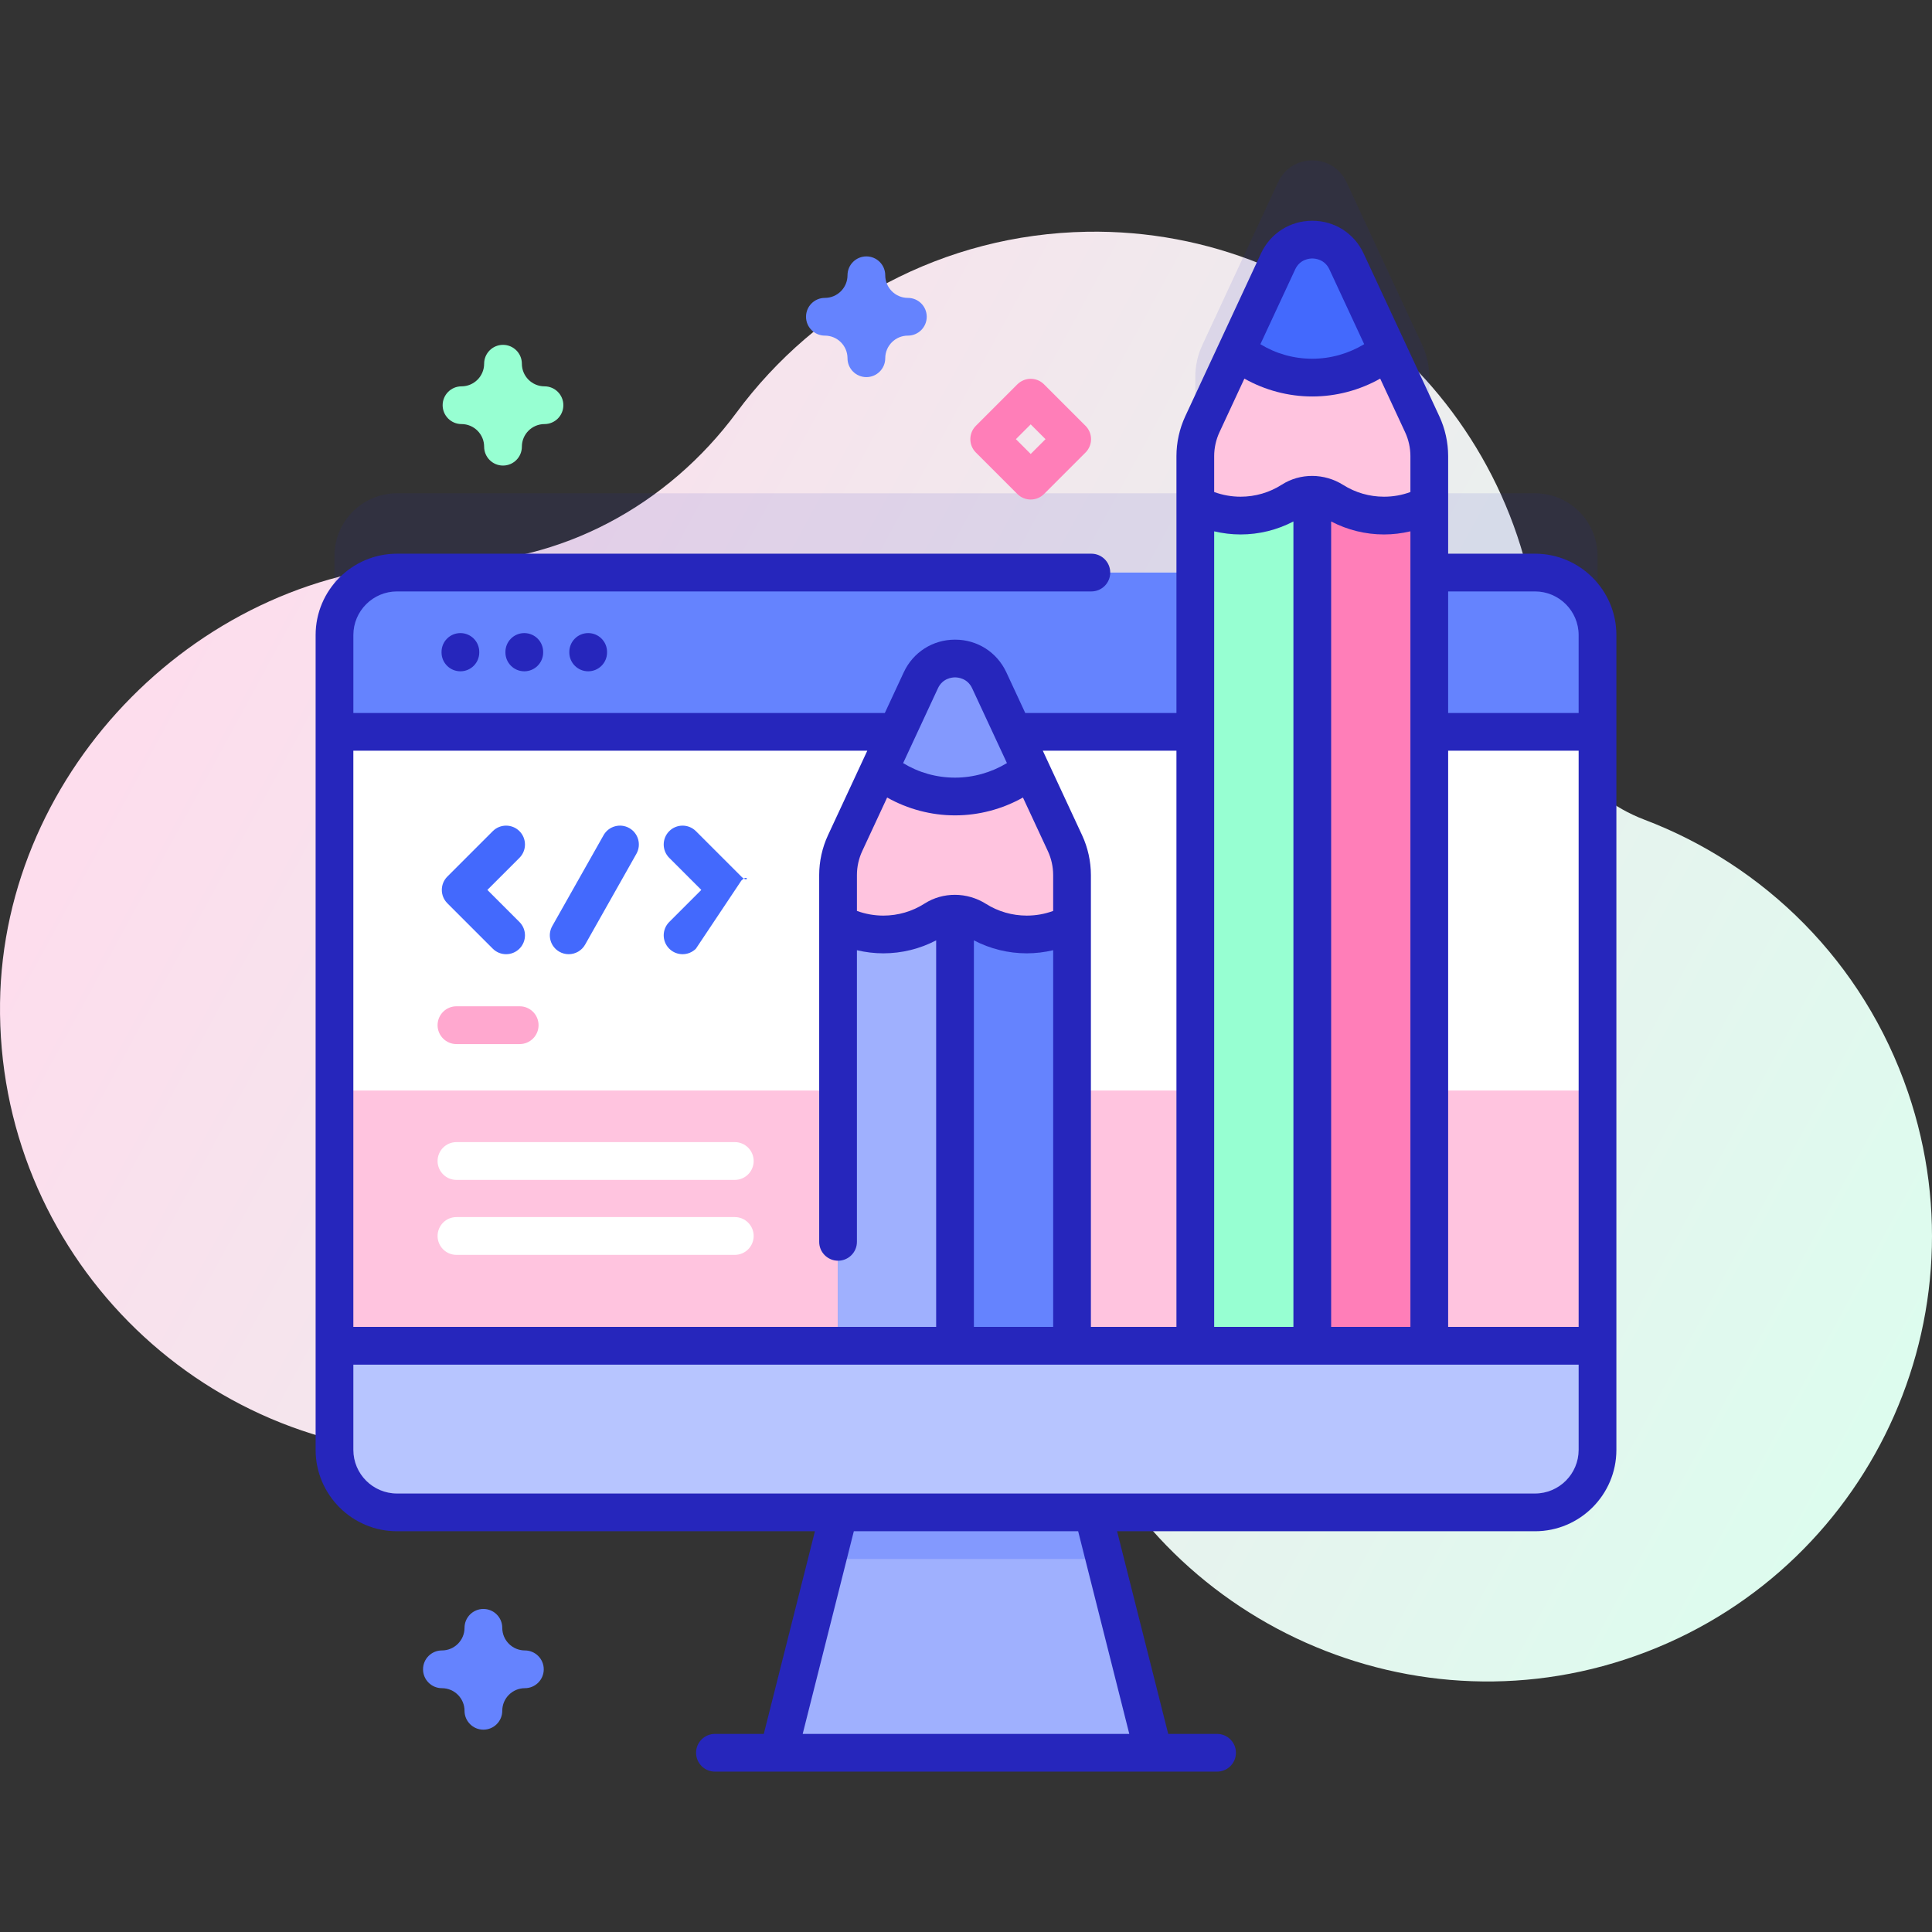
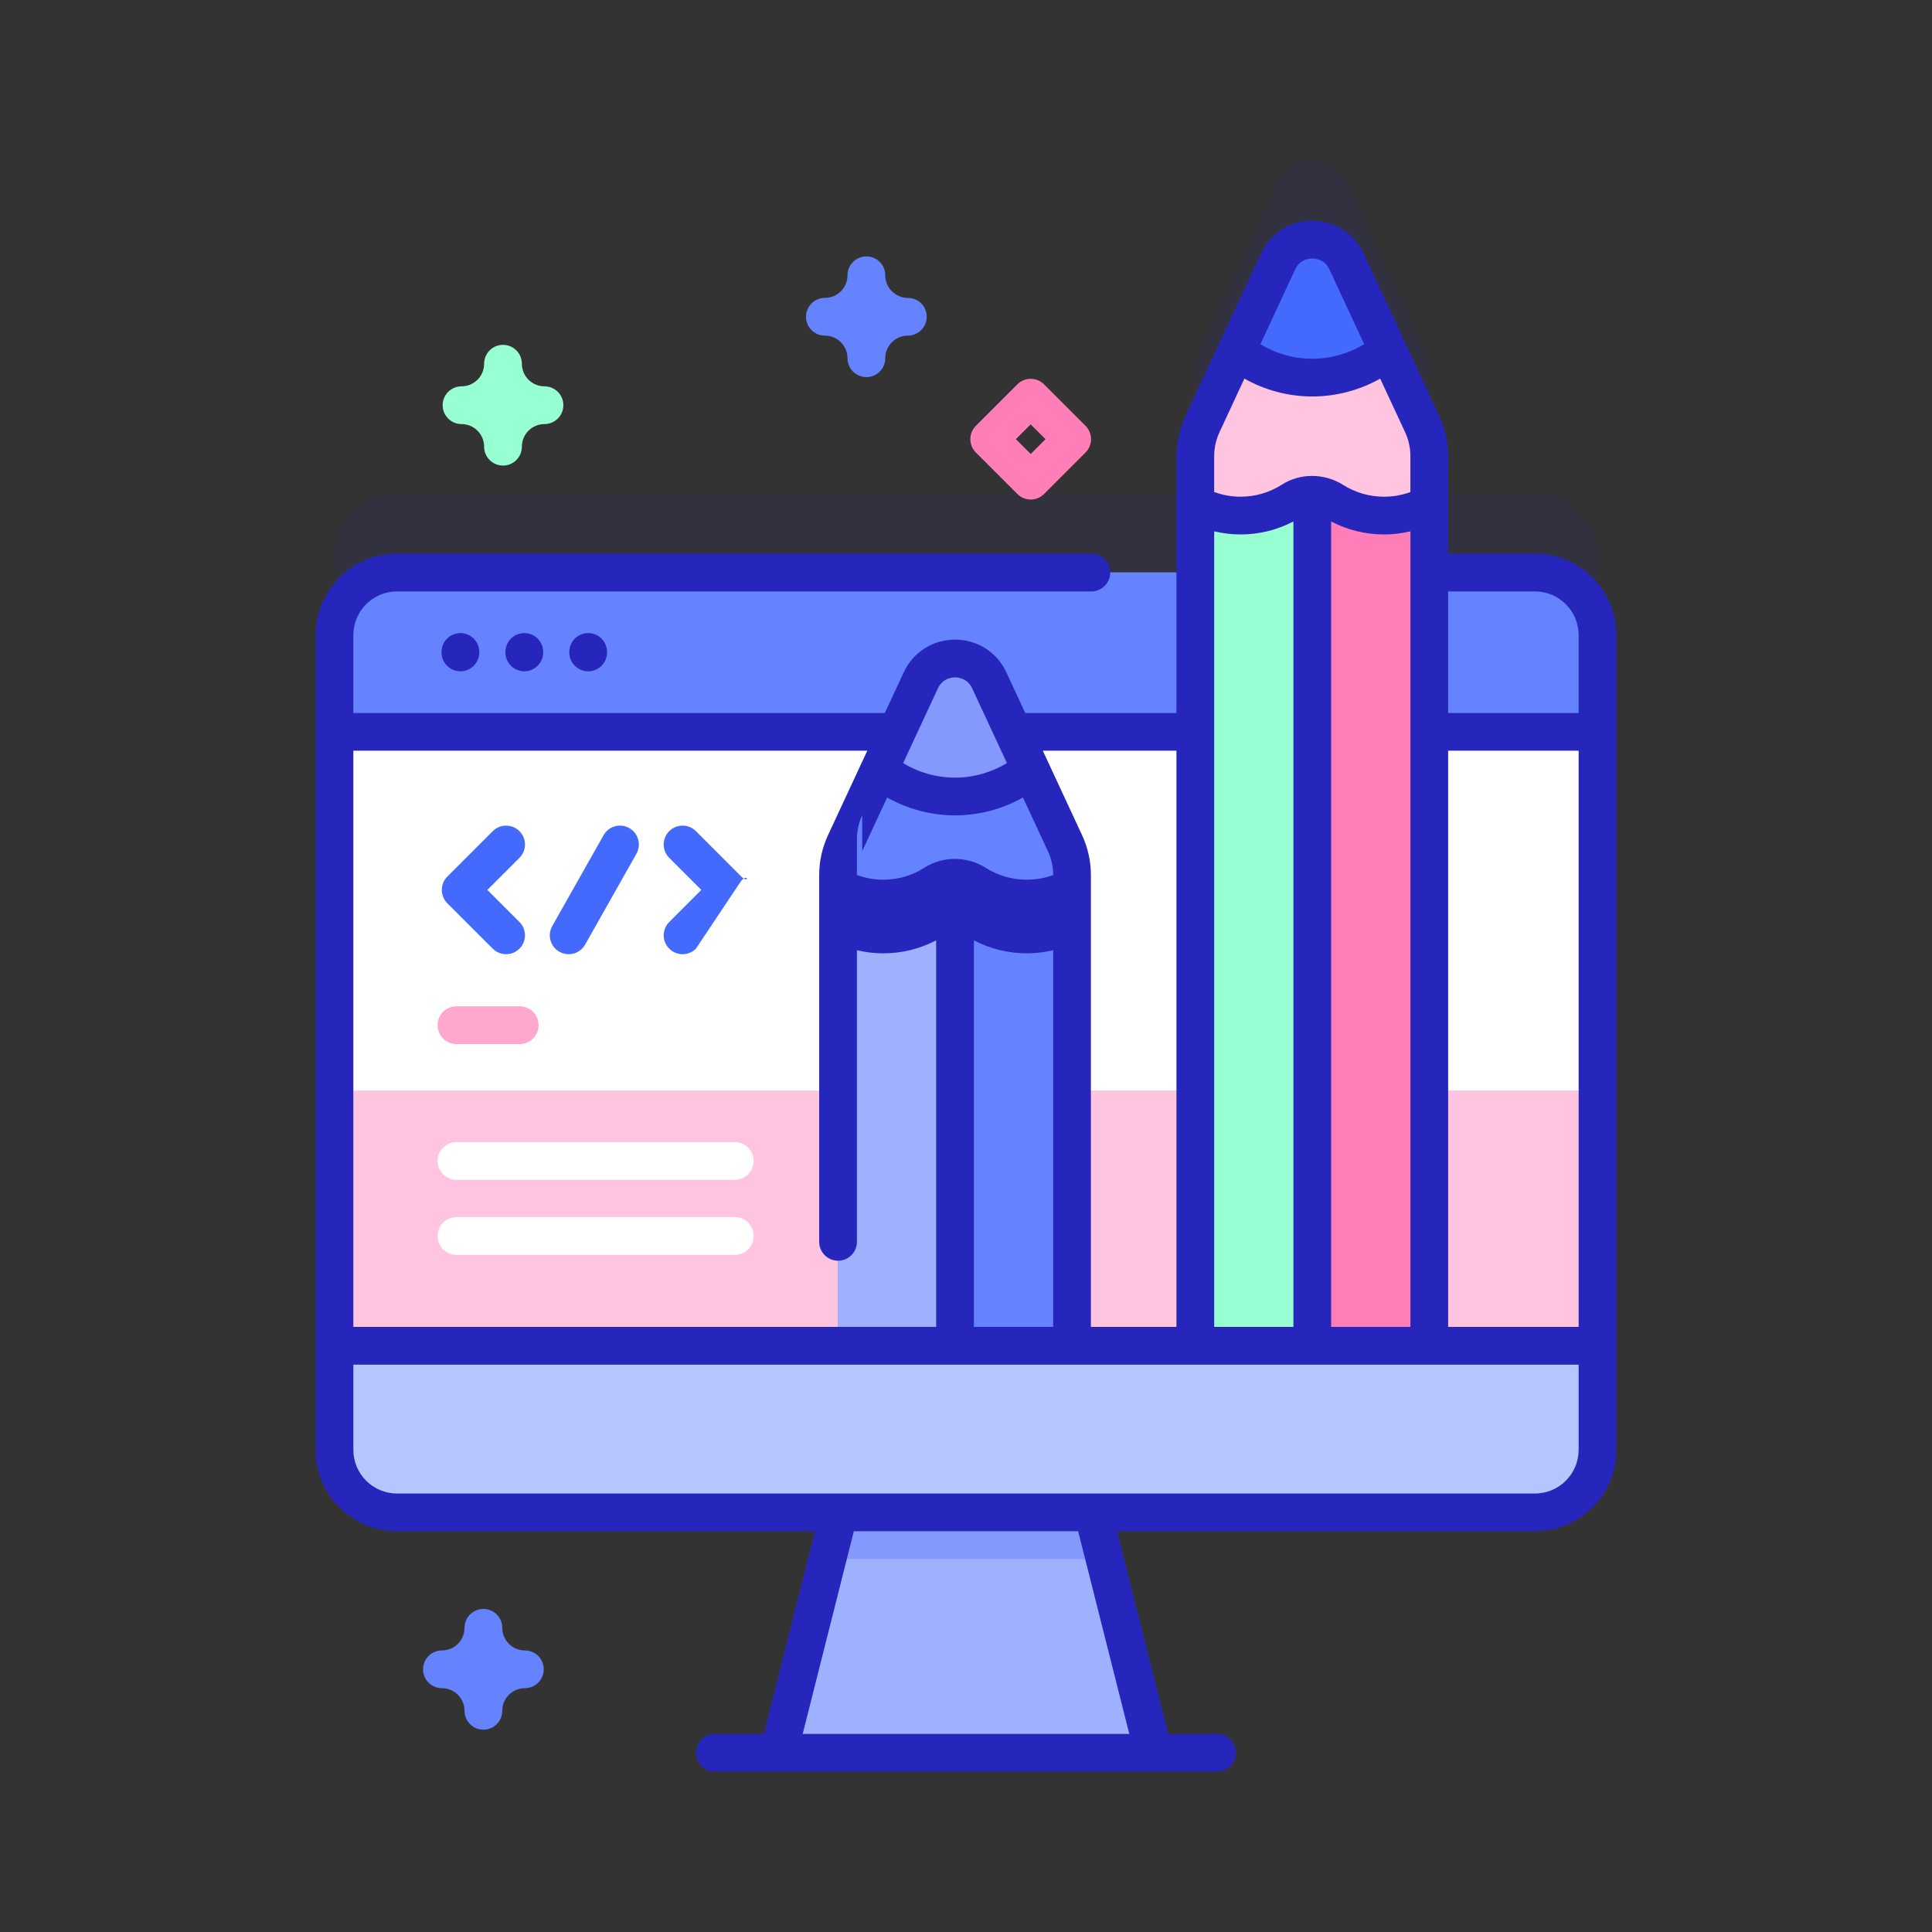
<svg xmlns="http://www.w3.org/2000/svg" id="Capa_1" height="512" viewBox="0 0 512 512" width="512">
  <rect x="0" y="0" width="512" height="512" fill="#333333" stroke="none" />
  <linearGradient id="SVGID_1_" gradientUnits="userSpaceOnUse" x1="32.311" x2="510.758" y1="130.076" y2="390.154">
    <stop offset="0" stop-color="#ffdbed" />
    <stop offset="1" stop-color="#dcfdee" />
  </linearGradient>
  <g>
-     <path d="m505.626 289.42c-11.826-34.61-38.138-60.16-69.852-72.202-16.43-6.239-27.346-21.856-27.587-39.429-.005-.384-.012-.769-.021-1.154-1.507-64.582-55.488-116.33-120.077-115.221-38.094.654-71.788 19.355-92.905 47.92-18.185 24.599-46.49 39.965-77.08 39.949-.898 0-1.797.009-2.7.029-61.917 1.354-114.567 54.478-115.393 116.404-.88 65.931 52.302 119.654 118.032 119.654 50.947 0 94.349-32.277 110.886-77.497 4.327-11.832 17.152-18.174 29.283-14.772.151.042.303.085.455.127 11.099 3.064 18.458 13.64 17.55 25.119-1.217 15.383.581 31.255 5.798 46.796 20.521 61.135 87.188 94.685 148.493 74.68 62.711-20.465 96.379-88.185 75.118-150.403z" fill="url(#SVGID_1_)" />
    <path d="m406.793 130.732h-28.021v-30.859c0-2.914-.637-5.792-1.865-8.434l-20.067-43.155c-3.58-7.711-14.551-7.711-18.132 0l-20.076 43.152c-1.229 2.643-1.867 5.522-1.867 8.437v30.857h-211.558c-9.148 0-16.564 7.416-16.564 16.565v215.933c0 9.148 7.416 16.565 16.564 16.565h301.585c9.148 0 16.564-7.416 16.564-16.565v-215.931c.001-9.149-7.415-16.565-16.563-16.565z" fill="#2626bc" opacity=".1" />
    <path d="m305.69 464.502h-99.381l12.952-51.348 6.922-27.427h59.633l6.922 27.427z" fill="#9fb0fe" />
    <path d="m292.738 413.154h-73.477l6.922-27.427h59.633z" fill="#8399fe" />
    <path d="m406.792 400.796h-301.584c-9.148 0-16.565-7.416-16.565-16.565v-215.932c0-9.148 7.416-16.565 16.565-16.565h301.585c9.148 0 16.565 7.416 16.565 16.565v215.933c-.001 9.148-7.417 16.564-16.566 16.564z" fill="#fff" />
    <path d="m88.643 289.004v95.227c0 9.148 7.416 16.565 16.564 16.565h301.585c9.148 0 16.564-7.416 16.564-16.565v-95.227z" fill="#ffc4df" />
    <path d="m423.357 193.942v-25.644c0-9.148-7.416-16.565-16.565-16.565h-301.585c-9.148 0-16.565 7.416-16.565 16.565v25.644z" fill="#6583fe" />
    <path d="m88.643 356.644v27.588c0 9.148 7.416 16.565 16.565 16.565h301.585c9.148 0 16.565-7.416 16.565-16.565v-27.588z" fill="#b7c5ff" />
    <path d="m194.721 312.688h-73.749c-2.766 0-5.009-2.243-5.009-5.009s2.242-5.009 5.009-5.009h73.749c2.766 0 5.009 2.243 5.009 5.009s-2.243 5.009-5.009 5.009z" fill="#fff" />
    <path d="m137.715 276.693h-16.744c-2.766 0-5.009-2.243-5.009-5.009s2.242-5.009 5.009-5.009h16.744c2.766 0 5.009 2.243 5.009 5.009s-2.242 5.009-5.009 5.009z" fill="#ffa8cf" />
    <path d="m194.721 332.555h-73.749c-2.766 0-5.009-2.243-5.009-5.009s2.242-5.009 5.009-5.009h73.749c2.766 0 5.009 2.243 5.009 5.009s-2.243 5.009-5.009 5.009z" fill="#fff" />
    <g fill="#4369fd">
      <path d="m134.123 252.873c-1.279 0-2.56-.488-3.535-1.464l-12.036-12.036c-1.953-1.953-1.953-5.119 0-7.072l12.036-12.036c1.951-1.952 5.12-1.952 7.071 0 1.953 1.953 1.953 5.119 0 7.072l-8.5 8.5 8.5 8.5c1.953 1.953 1.953 5.119 0 7.072-.976.976-2.256 1.464-3.536 1.464z" />
      <path d="m180.889 252.873c-1.279 0-2.56-.488-3.535-1.464-1.953-1.953-1.953-5.119 0-7.072l8.5-8.5-8.5-8.5c-1.953-1.953-1.953-5.119 0-7.072 1.951-1.952 5.12-1.952 7.071 0l12.036 12.036c1.953 1.953 1.953-.881 0 1.071l-12.036 18.037c-.976.976-2.256 1.464-3.536 1.464z" />
      <path d="m150.705 252.874c-.833 0-1.677-.209-2.453-.647-2.406-1.358-3.254-4.408-1.896-6.813l13.593-24.072c1.358-2.405 4.409-3.253 6.812-1.896 2.405 1.358 3.254 4.408 1.896 6.813l-13.593 24.073c-.919 1.627-2.614 2.542-4.359 2.542z" />
    </g>
    <path d="m338.708 69.287-20.076 43.152c-1.229 2.643-1.866 5.522-1.866 8.437v235.767h62.006v-235.768c0-2.914-.637-5.792-1.865-8.434l-20.067-43.154c-3.581-7.711-14.552-7.711-18.132 0z" fill="#ff7eb8" />
    <path d="m316.766 126.623h31.003v230.021h-31.003z" fill="#97ffd2" />
    <path d="m338.708 69.287-20.076 43.152c-1.229 2.643-1.866 5.522-1.866 8.437v12.747c3.57 1.92 7.661 3.01 12.001 3.01 5.011 0 9.685-1.459 13.615-3.974 3.316-2.122 7.581-2.017 10.91.084 3.903 2.463 8.526 3.89 13.488 3.89 4.34 0 8.421-1.09 11.991-3.01v-12.748c0-2.914-.637-5.792-1.865-8.434l-20.066-43.154c-3.581-7.711-14.552-7.711-18.132 0z" fill="#ffc4df" />
    <path d="m338.708 69.287-10.981 23.623c5.471 4.47 12.441 7.161 20.042 7.161 7.611 0 14.591-2.69 20.052-7.171l-10.981-23.613c-3.581-7.71-14.552-7.71-18.132 0z" fill="#4369fd" />
    <path d="m244.033 180.297-20.076 43.152c-1.229 2.643-1.866 5.522-1.866 8.437v124.757h62.006v-124.758c0-2.914-.637-5.792-1.865-8.434l-20.067-43.154c-3.581-7.71-14.552-7.71-18.132 0z" fill="#6583fe" />
    <path d="m222.091 237.633h31.003v119.011h-31.003z" fill="#9fb0fe" />
-     <path d="m244.033 180.297-20.076 43.152c-1.229 2.643-1.866 5.522-1.866 8.437v12.747c3.57 1.92 7.661 3.01 12.001 3.01 5.011 0 9.685-1.459 13.615-3.974 3.316-2.122 7.581-2.017 10.91.084 3.903 2.463 8.526 3.89 13.488 3.89 4.34 0 8.421-1.09 11.991-3.01v-12.748c0-2.914-.637-5.792-1.865-8.434l-20.067-43.154c-3.58-7.71-14.551-7.71-18.131 0z" fill="#ffc4df" />
    <path d="m244.033 180.297-10.981 23.622c5.471 4.47 12.441 7.161 20.042 7.161 7.611 0 14.591-2.69 20.052-7.171l-10.981-23.612c-3.581-7.71-14.552-7.71-18.132 0z" fill="#8399fe" />
    <g fill="#2626bc">
      <path d="m117.011 172.774v.127c0 2.761 2.238 5 5 5s5-2.239 5-5v-.127c0-2.761-2.238-5-5-5s-5 2.239-5 5z" />
      <path d="m133.943 172.774v.127c0 2.761 2.238 5 5 5s5-2.239 5-5v-.127c0-2.761-2.238-5-5-5s-5 2.239-5 5z" />
      <path d="m150.876 172.774v.127c0 2.761 2.238 5 5 5s5-2.239 5-5v-.127c0-2.761-2.238-5-5-5s-5 2.239-5 5z" />
-       <path d="m406.793 146.734h-23.018v-25.856c0-3.618-.806-7.263-2.33-10.542l-20.07-43.16c-2.488-5.352-7.7-8.675-13.603-8.675-5.901 0-11.113 3.324-13.603 8.675l-20.069 43.161c-1.524 3.279-2.33 6.924-2.33 10.542v68.064h-40.069l-5.002-10.756c-2.488-5.351-7.701-8.675-13.603-8.675s-11.114 3.324-13.603 8.675l-5.002 10.756h-140.848v-20.644c0-6.376 5.188-11.564 11.564-11.564h184.017c2.762 0 5-2.239 5-5s-2.238-5-5-5h-184.017c-11.891 0-21.564 9.674-21.564 21.564v215.933c0 11.891 9.674 21.565 21.564 21.565h110.756l-13.551 53.702h-12.946c-2.762 0-5 2.239-5 5s2.238 5 5 5h133.068c2.762 0 5-2.239 5-5s-2.238-5-5-5h-12.946l-13.551-53.702h110.756c11.891 0 21.564-9.674 21.564-21.565v-215.934c0-11.89-9.673-21.564-21.564-21.564zm-54.024 204.91v-213.449c4.31 2.251 9.104 3.439 14.012 3.439 2.36 0 4.709-.287 6.995-.827v210.837zm-30.998 0v-210.836c2.286.539 4.635.826 6.997.826 4.907 0 9.693-1.191 14.001-3.44v213.45zm62.004-152.702h34.582v152.701h-34.582zm23.018-42.208c6.377 0 11.564 5.188 11.564 11.564v20.644h-34.582v-32.208zm-63.556-85.342c1.249-2.684 3.787-2.892 4.535-2.892.749 0 3.287.208 4.535 2.892l9.217 19.821c-4.131 2.493-8.892 3.856-13.756 3.856-4.929 0-9.612-1.333-13.752-3.847zm-20.068 43.161 6.609-14.214c5.469 3.078 11.679 4.731 17.99 4.731 6.325 0 12.537-1.654 17.999-4.732l6.609 14.214c.915 1.967 1.398 4.155 1.398 6.326v9.517c-2.225.818-4.565 1.238-6.995 1.238-3.845 0-7.586-1.078-10.818-3.119-5.011-3.161-11.396-3.189-16.275-.067-3.257 2.084-7.032 3.186-10.919 3.186-2.394 0-4.768-.43-6.997-1.242v-9.514c.001-2.17.484-4.357 1.399-6.324zm-11.398 84.389v152.701h-22.67v-119.755c0-3.617-.807-7.262-2.331-10.542l-10.418-22.404zm-53.677 152.702v-102.439c4.309 2.25 9.103 3.438 14.012 3.438 2.361 0 4.71-.287 6.995-.827v99.827h-21.007zm-29.6-126.081 6.609-14.213c5.469 3.078 11.678 4.731 17.99 4.731 6.324 0 12.536-1.653 17.998-4.731l6.61 14.214c.916 1.968 1.399 4.155 1.399 6.325v9.517c-2.224.818-4.566 1.238-6.995 1.238-3.846 0-7.588-1.078-10.819-3.118-5.011-3.162-11.398-3.188-16.274-.067-3.257 2.084-7.033 3.186-10.92 3.186-2.394 0-4.768-.43-6.997-1.242v-9.513c0-2.172.483-4.359 1.399-6.327zm20.069-43.16c1.247-2.684 3.786-2.892 4.534-2.892s3.287.208 4.534 2.892l9.217 19.822c-4.131 2.492-8.892 3.856-13.755 3.856-4.929 0-9.612-1.333-13.752-3.846zm-18.719 16.539-10.418 22.404c-1.524 3.28-2.331 6.925-2.331 10.542v97.212c0 2.761 2.238 5 5 5s5-2.239 5-5v-77.283c2.286.539 4.635.826 6.997.826 4.907 0 9.694-1.191 14.002-3.44v102.44h-154.451v-152.701zm69.431 260.556h-86.551l13.551-53.702h59.449zm107.518-63.702h-301.586c-6.377 0-11.564-5.188-11.564-11.565v-22.587h324.715v22.587c-.001 6.377-5.188 11.565-11.565 11.565z" />
+       <path d="m406.793 146.734h-23.018v-25.856c0-3.618-.806-7.263-2.33-10.542l-20.07-43.16c-2.488-5.352-7.7-8.675-13.603-8.675-5.901 0-11.113 3.324-13.603 8.675l-20.069 43.161c-1.524 3.279-2.33 6.924-2.33 10.542v68.064h-40.069l-5.002-10.756c-2.488-5.351-7.701-8.675-13.603-8.675s-11.114 3.324-13.603 8.675l-5.002 10.756h-140.848v-20.644c0-6.376 5.188-11.564 11.564-11.564h184.017c2.762 0 5-2.239 5-5s-2.238-5-5-5h-184.017c-11.891 0-21.564 9.674-21.564 21.564v215.933c0 11.891 9.674 21.565 21.564 21.565h110.756l-13.551 53.702h-12.946c-2.762 0-5 2.239-5 5s2.238 5 5 5h133.068c2.762 0 5-2.239 5-5s-2.238-5-5-5h-12.946l-13.551-53.702h110.756c11.891 0 21.564-9.674 21.564-21.565v-215.934c0-11.89-9.673-21.564-21.564-21.564zm-54.024 204.91v-213.449c4.31 2.251 9.104 3.439 14.012 3.439 2.36 0 4.709-.287 6.995-.827v210.837zm-30.998 0v-210.836c2.286.539 4.635.826 6.997.826 4.907 0 9.693-1.191 14.001-3.44v213.45zm62.004-152.702h34.582v152.701h-34.582zm23.018-42.208c6.377 0 11.564 5.188 11.564 11.564v20.644h-34.582v-32.208zm-63.556-85.342c1.249-2.684 3.787-2.892 4.535-2.892.749 0 3.287.208 4.535 2.892l9.217 19.821c-4.131 2.493-8.892 3.856-13.756 3.856-4.929 0-9.612-1.333-13.752-3.847zm-20.068 43.161 6.609-14.214c5.469 3.078 11.679 4.731 17.99 4.731 6.325 0 12.537-1.654 17.999-4.732l6.609 14.214c.915 1.967 1.398 4.155 1.398 6.326v9.517c-2.225.818-4.565 1.238-6.995 1.238-3.845 0-7.586-1.078-10.818-3.119-5.011-3.161-11.396-3.189-16.275-.067-3.257 2.084-7.032 3.186-10.919 3.186-2.394 0-4.768-.43-6.997-1.242v-9.514c.001-2.17.484-4.357 1.399-6.324zm-11.398 84.389v152.701h-22.67v-119.755c0-3.617-.807-7.262-2.331-10.542l-10.418-22.404zm-53.677 152.702v-102.439c4.309 2.25 9.103 3.438 14.012 3.438 2.361 0 4.71-.287 6.995-.827v99.827h-21.007zm-29.6-126.081 6.609-14.213c5.469 3.078 11.678 4.731 17.99 4.731 6.324 0 12.536-1.653 17.998-4.731l6.61 14.214c.916 1.968 1.399 4.155 1.399 6.325c-2.224.818-4.566 1.238-6.995 1.238-3.846 0-7.588-1.078-10.819-3.118-5.011-3.162-11.398-3.188-16.274-.067-3.257 2.084-7.033 3.186-10.92 3.186-2.394 0-4.768-.43-6.997-1.242v-9.513c0-2.172.483-4.359 1.399-6.327zm20.069-43.16c1.247-2.684 3.786-2.892 4.534-2.892s3.287.208 4.534 2.892l9.217 19.822c-4.131 2.492-8.892 3.856-13.755 3.856-4.929 0-9.612-1.333-13.752-3.846zm-18.719 16.539-10.418 22.404c-1.524 3.28-2.331 6.925-2.331 10.542v97.212c0 2.761 2.238 5 5 5s5-2.239 5-5v-77.283c2.286.539 4.635.826 6.997.826 4.907 0 9.694-1.191 14.002-3.44v102.44h-154.451v-152.701zm69.431 260.556h-86.551l13.551-53.702h59.449zm107.518-63.702h-301.586c-6.377 0-11.564-5.188-11.564-11.565v-22.587h324.715v22.587c-.001 6.377-5.188 11.565-11.565 11.565z" />
    </g>
    <path d="m273.146 132.38c-1.279 0-2.56-.488-3.535-1.464l-10.995-10.995c-1.953-1.953-1.953-5.119 0-7.071l10.995-10.995c1.951-1.952 5.119-1.952 7.07 0l10.995 10.995c1.953 1.953 1.953 5.119 0 7.071l-10.995 10.995c-.976.976-2.256 1.464-3.535 1.464zm-3.924-15.995 3.924 3.924 3.924-3.924-3.924-3.924z" fill="#ff7eb8" />
    <path d="m128.105 458.38c-2.762 0-5-2.239-5-5 0-3.306-2.689-5.995-5.995-5.995-2.762 0-5-2.239-5-5s2.238-5 5-5c3.306 0 5.995-2.689 5.995-5.995 0-2.761 2.238-5 5-5s5 2.239 5 5c0 3.306 2.689 5.995 5.995 5.995 2.762 0 5 2.239 5 5s-2.238 5-5 5c-3.306 0-5.995 2.689-5.995 5.995 0 2.762-2.238 5-5 5z" fill="#6583fe" />
    <path d="m229.598 99.939c-2.762 0-5-2.239-5-5 0-3.306-2.689-5.995-5.995-5.995-2.762 0-5-2.239-5-5s2.238-5 5-5c3.306 0 5.995-2.689 5.995-5.995 0-2.761 2.238-5 5-5s5 2.239 5 5c0 3.306 2.689 5.995 5.995 5.995 2.762 0 5 2.239 5 5s-2.238 5-5 5c-3.306 0-5.995 2.689-5.995 5.995 0 2.761-2.239 5-5 5z" fill="#6583fe" />
    <path d="m133.301 123.379c-2.762 0-5-2.239-5-5 0-3.306-2.689-5.995-5.995-5.995-2.762 0-5-2.239-5-5s2.238-5 5-5c3.306 0 5.995-2.689 5.995-5.995 0-2.761 2.238-5 5-5s5 2.239 5 5c0 3.306 2.689 5.995 5.995 5.995 2.762 0 5 2.239 5 5s-2.238 5-5 5c-3.306 0-5.995 2.689-5.995 5.995 0 2.761-2.238 5-5 5z" fill="#97ffd2" />
  </g>
</svg>